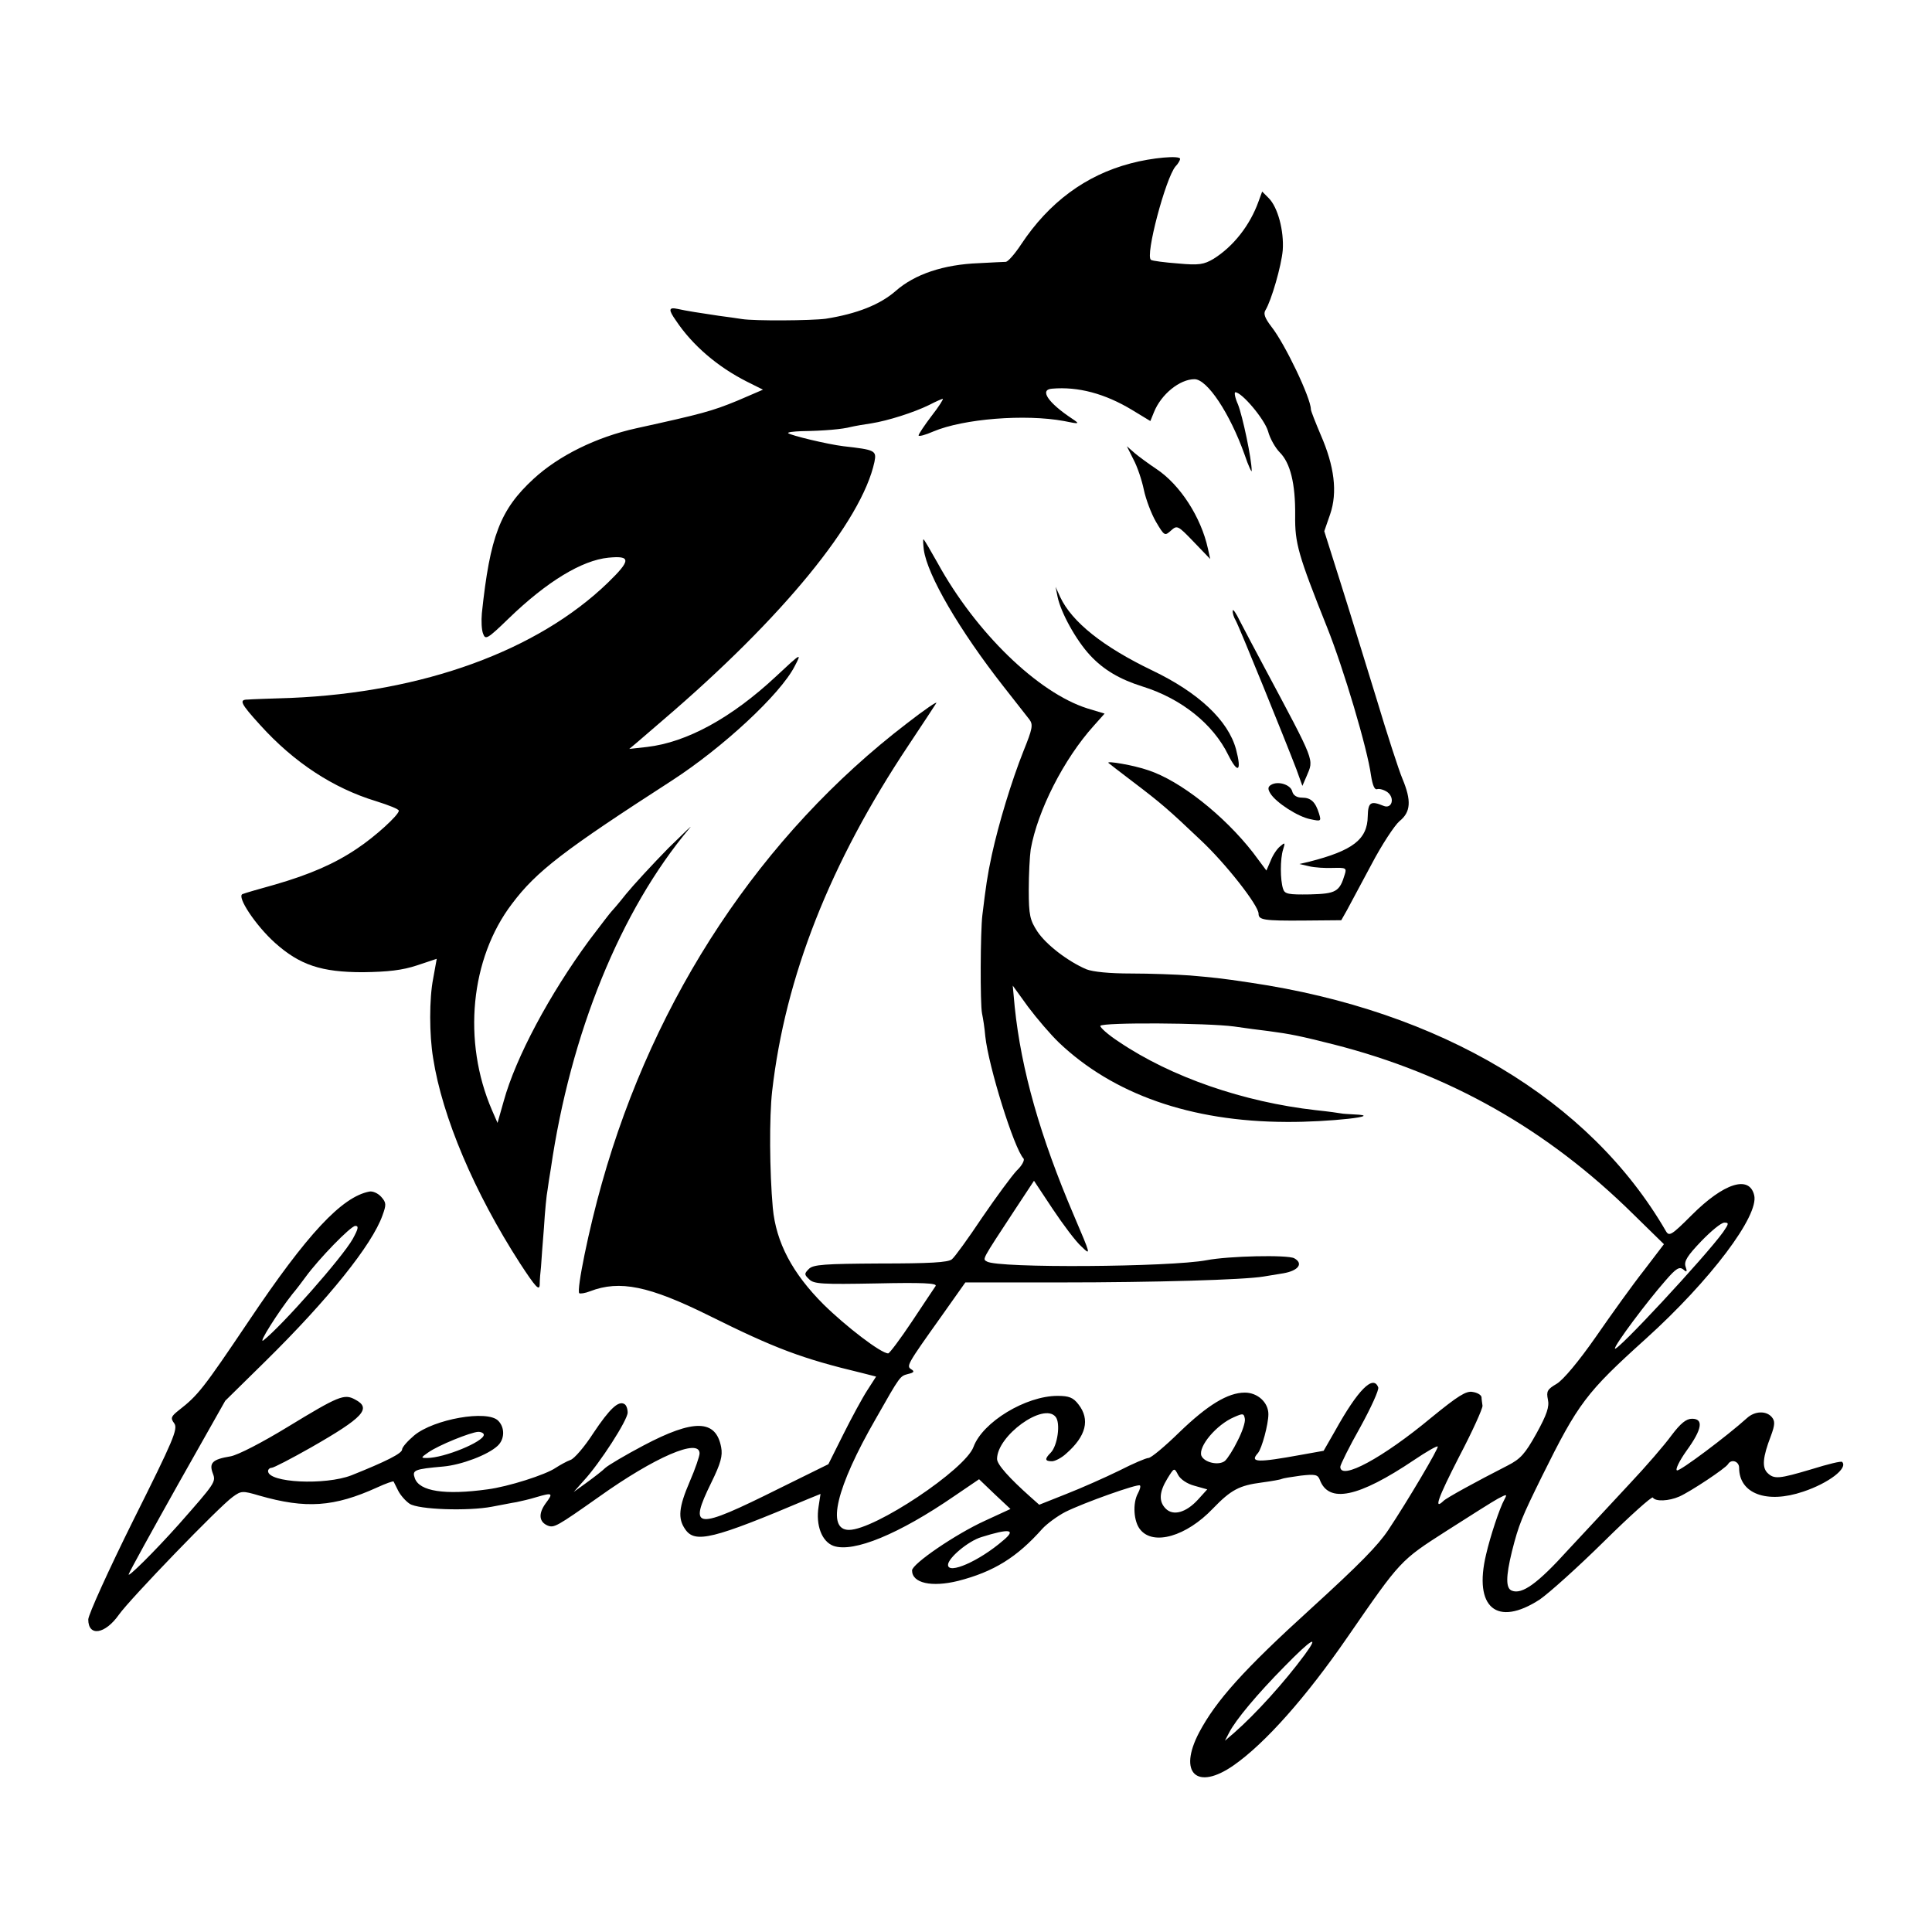
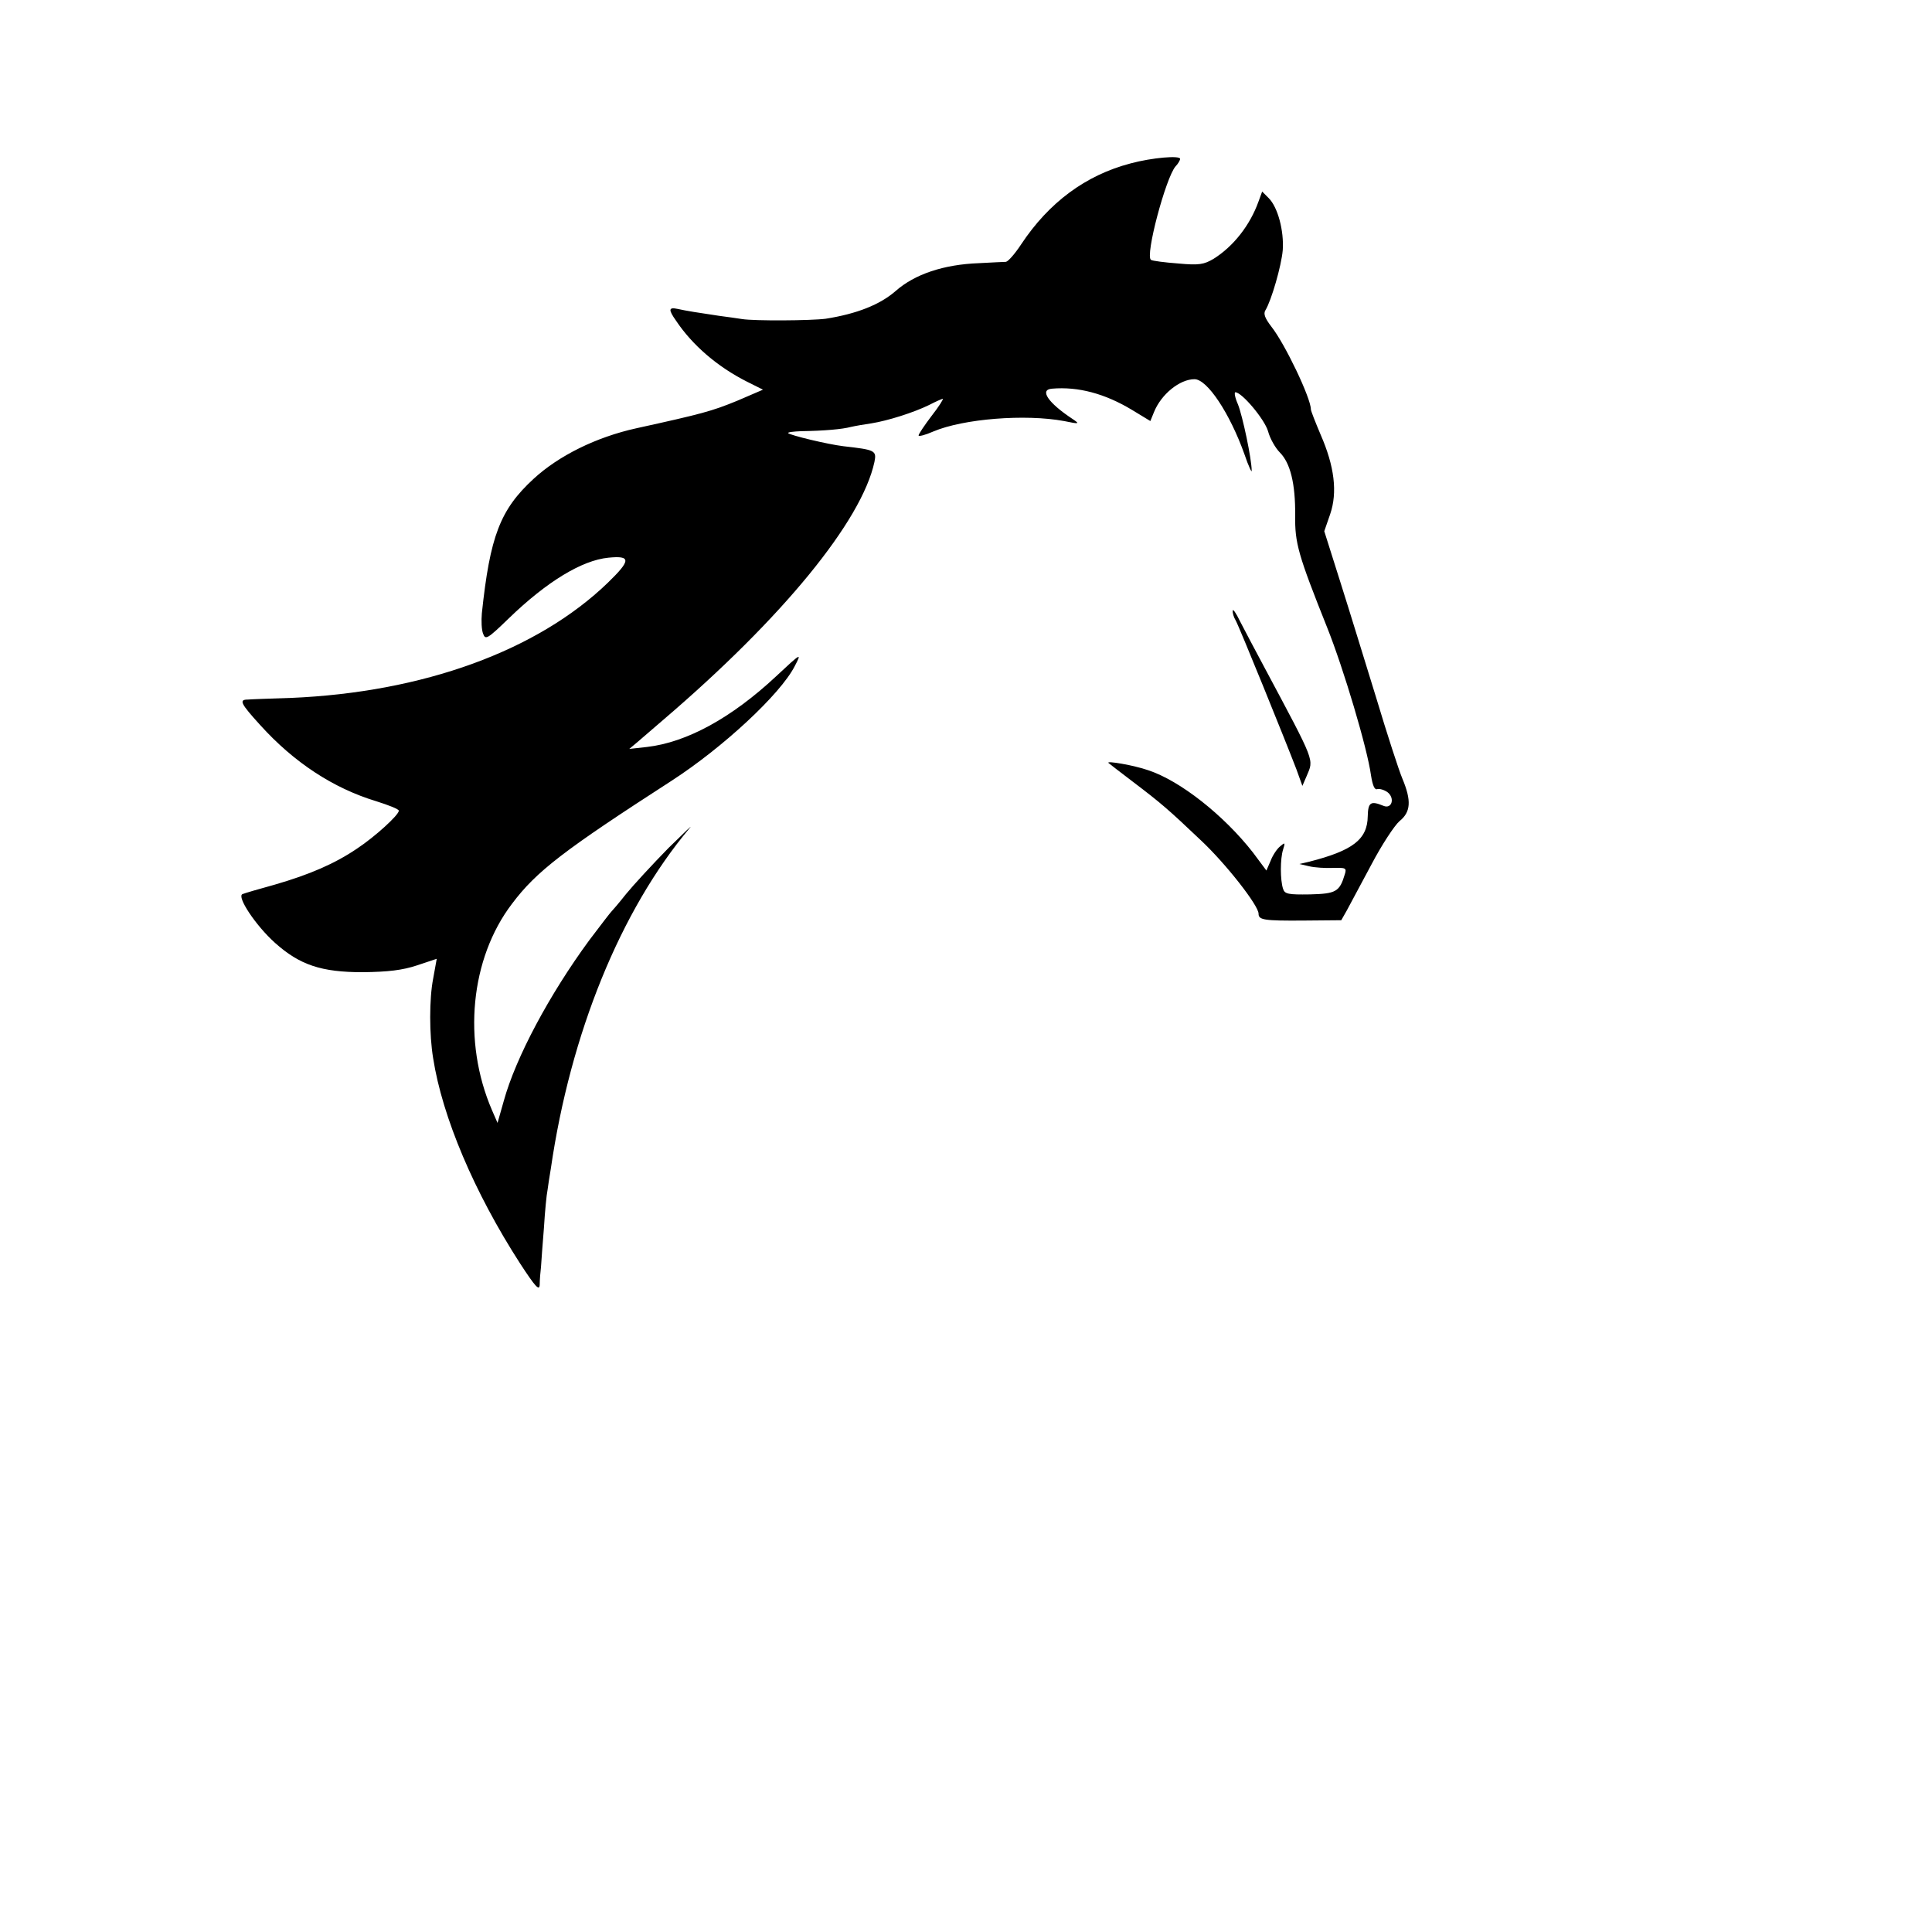
<svg xmlns="http://www.w3.org/2000/svg" version="1.0" width="591pt" height="591pt" viewBox="0 0 591 591" preserveAspectRatio="xMidYMid meet">
  <g transform="translate(0,591) scale(0.1,-0.1)" fill="#000000" stroke="none">
    <path d="M3458 5410 c-137 -36 -249 -119 -334 -247 -19 -29 -40 -53 -47 -54 -7 0 -43 -2 -82 -4 -109 -4 -197 -34 -255 -85 -48 -42 -119 -70 -214 -85 -46 -6 -219 -7 -256 -1 -14 2 -46 7 -71 10 -61 9 -99 15 -126 21 -28 6 -29 -2 -5 -36 50 -75 127 -141 216 -186 l50 -25 -79 -34 c-78 -32 -108 -40 -308 -84 -123 -27 -238 -84 -315 -155 -102 -94 -133 -175 -158 -411 -2 -23 -1 -51 4 -63 7 -19 13 -16 79 48 116 112 223 177 304 185 70 7 69 -8 -1 -76 -216 -209 -566 -336 -971 -353 -63 -2 -122 -4 -131 -5 -28 0 -22 -12 38 -78 103 -114 223 -193 355 -233 38 -12 69 -24 69 -29 0 -13 -72 -79 -128 -116 -68 -46 -144 -79 -251 -110 -47 -13 -92 -26 -99 -29 -19 -7 40 -96 99 -149 76 -68 142 -90 269 -90 77 1 121 6 166 21 l60 20 -11 -61 c-12 -61 -12 -171 0 -243 28 -180 126 -411 266 -628 47 -72 59 -85 60 -65 0 14 2 39 4 55 1 17 5 71 9 120 3 50 8 101 11 115 2 14 6 43 10 65 60 413 213 790 424 1041 14 16 -14 -11 -64 -60 -49 -50 -108 -114 -130 -141 -22 -28 -43 -52 -46 -55 -3 -3 -33 -42 -67 -87 -121 -165 -224 -357 -261 -491 l-19 -67 -17 39 c-91 211 -66 464 61 631 75 100 159 164 489 377 156 101 332 264 376 350 22 42 21 42 -57 -31 -136 -127 -273 -202 -395 -216 l-54 -6 25 21 c14 12 50 43 79 68 365 312 607 608 646 789 7 35 2 37 -95 48 -49 6 -161 33 -169 40 -2 3 16 5 40 6 70 1 126 6 152 13 13 3 42 8 63 11 50 8 129 33 176 56 21 11 40 19 42 19 3 0 -12 -24 -34 -52 -22 -29 -40 -56 -40 -60 0 -4 20 1 45 12 92 39 281 54 400 32 48 -10 49 -9 25 7 -74 49 -101 89 -62 92 80 7 162 -15 245 -65 l56 -34 11 27 c22 55 79 101 124 101 39 0 108 -104 153 -230 12 -36 23 -58 22 -50 0 36 -28 168 -42 203 -9 20 -12 37 -8 37 20 0 89 -82 100 -119 6 -23 23 -52 36 -65 32 -32 48 -95 47 -193 -1 -85 9 -120 98 -343 50 -125 123 -370 134 -452 5 -31 11 -45 19 -42 7 2 21 -2 31 -9 24 -18 14 -53 -12 -42 -39 16 -47 11 -48 -32 -1 -71 -46 -105 -179 -139 l-30 -7 30 -7 c17 -4 49 -6 73 -5 38 1 42 0 36 -19 -16 -54 -27 -60 -107 -62 -66 -1 -77 1 -82 17 -9 27 -9 92 0 120 7 22 6 23 -9 10 -10 -8 -23 -28 -29 -44 l-13 -30 -41 55 c-89 114 -223 220 -321 252 -43 15 -130 30 -121 22 2 -2 36 -28 74 -57 87 -66 109 -85 208 -179 77 -72 177 -200 177 -225 0 -19 15 -22 139 -21 l114 1 17 30 c9 17 43 80 75 140 32 61 71 120 86 133 35 28 37 63 9 130 -11 26 -47 137 -80 247 -34 110 -83 270 -110 355 l-49 155 18 52 c23 67 13 147 -29 243 -16 38 -30 73 -30 78 0 34 -79 200 -121 253 -19 25 -25 39 -18 50 18 29 49 136 53 184 4 59 -15 131 -43 159 l-20 20 -11 -30 c-26 -73 -77 -138 -138 -176 -29 -17 -44 -20 -108 -14 -41 3 -79 8 -83 11 -19 11 45 251 75 286 8 8 14 19 14 23 0 11 -85 4 -152 -14z" />
-     <path d="M3467 4505 c12 -22 26 -64 32 -93 6 -29 23 -74 37 -98 26 -44 27 -44 46 -27 19 17 21 16 70 -35 l50 -52 -7 32 c-21 96 -85 195 -157 243 -24 16 -54 38 -67 49 l-24 21 20 -40z" />
-     <path d="M2826 4228 c11 -78 109 -246 243 -417 36 -46 72 -92 80 -102 12 -16 9 -29 -18 -96 -37 -93 -76 -222 -97 -318 -14 -65 -18 -95 -29 -185 -6 -50 -7 -270 -1 -300 3 -14 8 -45 10 -70 10 -93 88 -343 117 -374 4 -5 -5 -22 -21 -37 -15 -16 -63 -81 -106 -144 -42 -63 -84 -121 -92 -127 -11 -10 -70 -13 -219 -13 -170 -1 -206 -3 -219 -17 -14 -14 -14 -17 1 -31 14 -15 40 -16 206 -13 140 3 187 1 181 -8 -4 -6 -37 -55 -72 -108 -36 -54 -69 -98 -73 -98 -22 0 -129 82 -198 150 -95 95 -145 189 -155 295 -10 112 -11 278 -2 357 40 350 177 698 417 1058 42 63 80 121 85 129 5 8 -36 -20 -90 -62 -444 -340 -772 -834 -933 -1407 -39 -137 -78 -327 -69 -336 3 -2 18 0 33 6 91 35 181 16 363 -74 203 -101 285 -132 469 -176 l43 -11 -27 -42 c-15 -23 -48 -84 -73 -134 l-46 -92 -150 -74 c-259 -129 -279 -127 -208 18 29 59 35 82 30 108 -16 85 -83 87 -238 5 -55 -29 -107 -60 -116 -68 -9 -9 -35 -29 -57 -45 l-40 -29 31 35 c49 53 134 185 134 208 0 11 -4 23 -10 26 -18 11 -45 -14 -95 -89 -27 -42 -59 -79 -70 -82 -11 -4 -31 -15 -45 -24 -30 -21 -146 -58 -209 -66 -130 -18 -208 -6 -222 34 -9 25 -2 28 88 36 54 5 135 35 165 63 22 20 23 56 2 77 -33 34 -197 5 -257 -45 -20 -17 -37 -36 -37 -43 0 -12 -50 -37 -155 -79 -80 -31 -255 -23 -255 13 0 5 5 10 11 10 6 0 60 28 120 62 161 92 187 120 135 147 -33 18 -50 11 -206 -84 -77 -47 -152 -86 -175 -90 -55 -9 -66 -20 -54 -52 10 -26 8 -29 -104 -156 -75 -84 -160 -168 -153 -152 4 11 72 134 151 275 l144 255 122 120 c194 191 327 357 359 447 12 33 12 39 -4 57 -10 11 -26 18 -36 16 -84 -16 -190 -129 -369 -396 -140 -208 -155 -227 -214 -273 -24 -19 -26 -24 -14 -40 12 -17 -2 -50 -125 -296 -76 -153 -138 -290 -138 -304 0 -53 51 -46 94 15 34 48 307 331 348 360 26 19 30 19 81 4 143 -41 229 -35 361 25 26 12 49 20 50 18 1 -2 7 -14 14 -28 7 -14 23 -32 35 -40 27 -18 179 -23 252 -9 28 5 61 12 75 14 14 3 41 9 60 15 51 15 53 13 29 -19 -23 -32 -20 -57 7 -68 19 -7 27 -3 156 88 171 122 308 181 308 133 0 -8 -13 -47 -30 -86 -34 -79 -37 -113 -14 -146 30 -44 84 -31 377 93 l37 15 -6 -39 c-9 -57 10 -107 46 -120 61 -21 200 36 370 153 l75 51 48 -46 48 -45 -78 -36 c-90 -41 -223 -132 -223 -152 0 -39 60 -52 141 -32 109 28 180 72 258 160 14 15 45 38 70 51 56 28 222 87 228 81 3 -2 0 -13 -6 -24 -17 -31 -13 -87 7 -111 40 -50 141 -21 222 64 56 58 81 71 150 80 30 4 58 9 61 11 4 2 29 6 58 10 44 5 52 3 58 -12 27 -74 118 -55 289 60 37 25 70 44 72 41 4 -4 -93 -168 -151 -255 -32 -48 -88 -105 -236 -240 -207 -188 -291 -282 -343 -380 -65 -124 -7 -179 106 -100 96 67 222 209 348 392 163 236 161 234 303 325 72 46 143 91 158 99 27 14 28 14 19 -3 -15 -27 -43 -112 -56 -168 -39 -163 33 -223 164 -138 29 20 118 100 197 178 79 78 146 138 149 134 8 -13 49 -11 81 3 34 15 141 86 149 99 10 17 34 9 34 -11 0 -79 84 -111 196 -73 78 26 138 72 119 91 -3 3 -44 -7 -92 -22 -101 -30 -116 -32 -137 -11 -16 17 -14 47 11 112 13 35 13 46 3 58 -17 20 -52 19 -76 -3 -61 -55 -205 -163 -214 -160 -6 2 7 29 29 60 48 66 53 98 17 98 -18 0 -35 -14 -63 -51 -21 -29 -78 -95 -128 -148 -49 -53 -134 -144 -188 -202 -94 -104 -141 -137 -172 -125 -19 7 -19 42 0 120 21 83 30 104 92 230 111 224 135 256 318 421 197 178 347 377 331 439 -15 62 -93 37 -191 -61 -62 -62 -69 -66 -79 -49 -233 402 -689 674 -1271 760 -92 14 -117 16 -185 22 -41 3 -122 6 -180 6 -66 0 -117 5 -137 13 -56 24 -123 75 -150 116 -22 34 -26 49 -26 126 0 49 3 104 6 125 21 118 101 276 193 378 l33 37 -53 16 c-151 48 -341 232 -458 445 -22 39 -41 72 -43 72 -2 0 -1 -15 1 -32z m413 -1507 c166 -158 403 -242 696 -243 129 -1 307 19 207 23 -18 1 -35 2 -39 3 -5 1 -39 6 -78 10 -221 25 -442 101 -602 209 -34 22 -59 45 -57 49 7 11 327 9 409 -2 33 -5 80 -11 105 -14 68 -9 97 -15 200 -41 353 -90 654 -260 917 -520 l93 -91 -61 -80 c-34 -43 -100 -135 -147 -203 -53 -76 -100 -132 -120 -144 -29 -17 -32 -23 -27 -48 5 -22 -3 -46 -35 -104 -35 -63 -49 -78 -88 -98 -98 -50 -187 -99 -196 -108 -31 -30 -18 7 47 134 41 78 73 149 72 157 -1 8 -3 20 -3 26 -1 7 -13 14 -27 16 -20 4 -45 -12 -126 -78 -149 -124 -279 -194 -279 -151 0 6 27 61 61 121 33 60 58 115 55 122 -15 40 -62 -7 -132 -133 l-35 -61 -67 -12 c-137 -25 -160 -24 -134 5 12 14 32 88 32 119 0 36 -33 66 -72 66 -52 0 -114 -38 -200 -121 -45 -44 -87 -79 -95 -79 -7 0 -47 -17 -90 -39 -43 -21 -115 -53 -161 -71 l-83 -33 -27 24 c-64 57 -102 99 -102 116 0 71 142 174 179 129 16 -19 6 -89 -15 -110 -19 -19 -18 -26 4 -26 9 0 29 10 43 23 62 54 74 105 38 151 -16 21 -29 26 -64 26 -97 0 -229 -80 -257 -156 -25 -69 -302 -254 -381 -254 -70 0 -39 130 82 340 76 134 74 130 99 137 18 4 20 8 10 14 -16 10 -14 14 90 160 l75 106 291 0 c287 0 562 8 621 18 17 3 44 7 61 10 46 8 62 30 33 46 -21 11 -201 7 -268 -6 -110 -21 -639 -25 -672 -4 -14 8 -17 2 84 156 l60 91 57 -86 c32 -48 71 -100 88 -115 30 -29 29 -27 -23 95 -103 241 -161 445 -181 638 l-6 65 47 -65 c27 -36 69 -85 94 -109z m2032 -580 c-54 -75 -331 -373 -331 -356 0 12 97 142 155 208 32 37 42 43 54 34 11 -10 13 -8 7 9 -5 16 6 33 48 77 30 31 61 57 71 57 14 0 14 -3 -4 -29z m-4192 -21 c-32 -57 -216 -265 -273 -310 -19 -14 46 88 88 141 12 14 30 38 41 53 40 55 138 156 152 156 11 0 9 -9 -8 -40z m2707 -617 c-13 -27 -31 -55 -39 -62 -19 -15 -63 -5 -72 16 -10 28 46 95 100 118 27 12 30 12 33 -5 2 -10 -8 -40 -22 -67z m-2306 18 c0 -21 -121 -71 -174 -71 -19 0 -19 1 4 17 31 22 130 62 153 63 9 0 17 -4 17 -9z m2174 -156 l39 -11 -29 -32 c-36 -39 -75 -50 -98 -27 -22 22 -20 51 5 92 21 34 21 34 33 11 7 -13 27 -27 50 -33z m-585 -167 c-74 -64 -169 -105 -169 -75 0 21 62 73 102 85 86 27 108 24 67 -10z m922 -350 c-62 -84 -150 -181 -215 -238 l-29 -25 13 25 c20 39 86 118 169 202 84 86 109 100 62 36z" />
-     <path d="M3235 4085 c10 -49 57 -134 100 -180 41 -44 90 -73 160 -95 119 -37 216 -115 262 -209 30 -60 42 -51 24 17 -24 88 -114 173 -256 241 -150 72 -246 148 -282 225 l-14 31 6 -30z" />
    <path d="M3771 4042 c-1 -7 3 -20 9 -30 10 -17 152 -367 186 -456 l18 -50 13 30 c22 53 29 36 -130 334 -28 52 -61 115 -74 140 -12 25 -22 39 -22 32z" />
-     <path d="M3888 3509 c-10 -6 -10 -13 -2 -26 17 -28 85 -72 123 -79 32 -7 33 -6 26 17 -11 36 -25 49 -52 49 -16 0 -27 7 -30 19 -5 21 -44 33 -65 20z" />
  </g>
</svg>